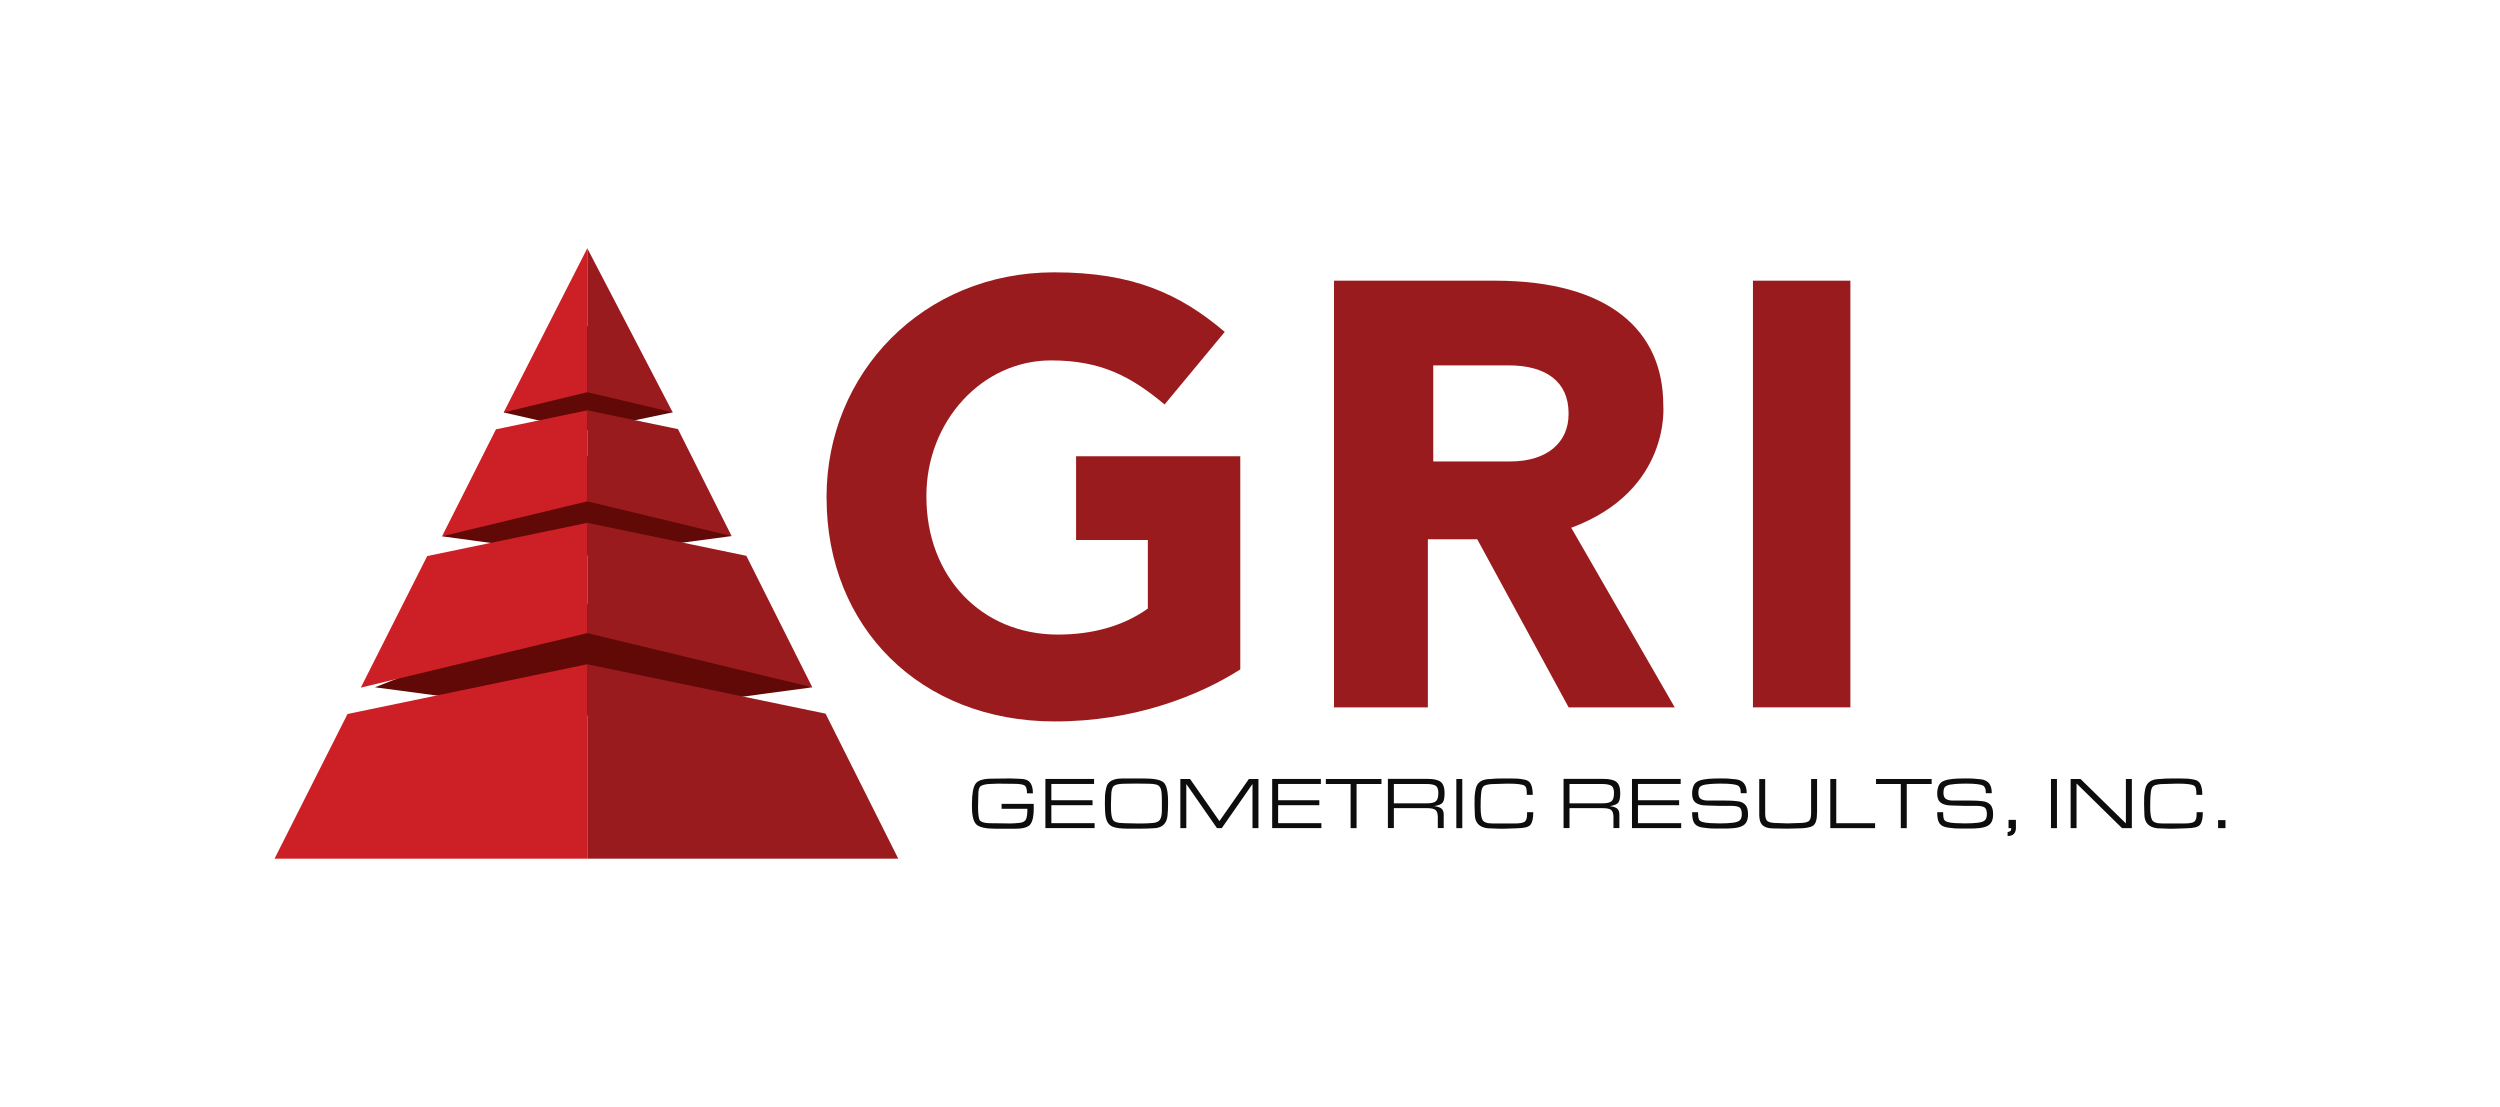
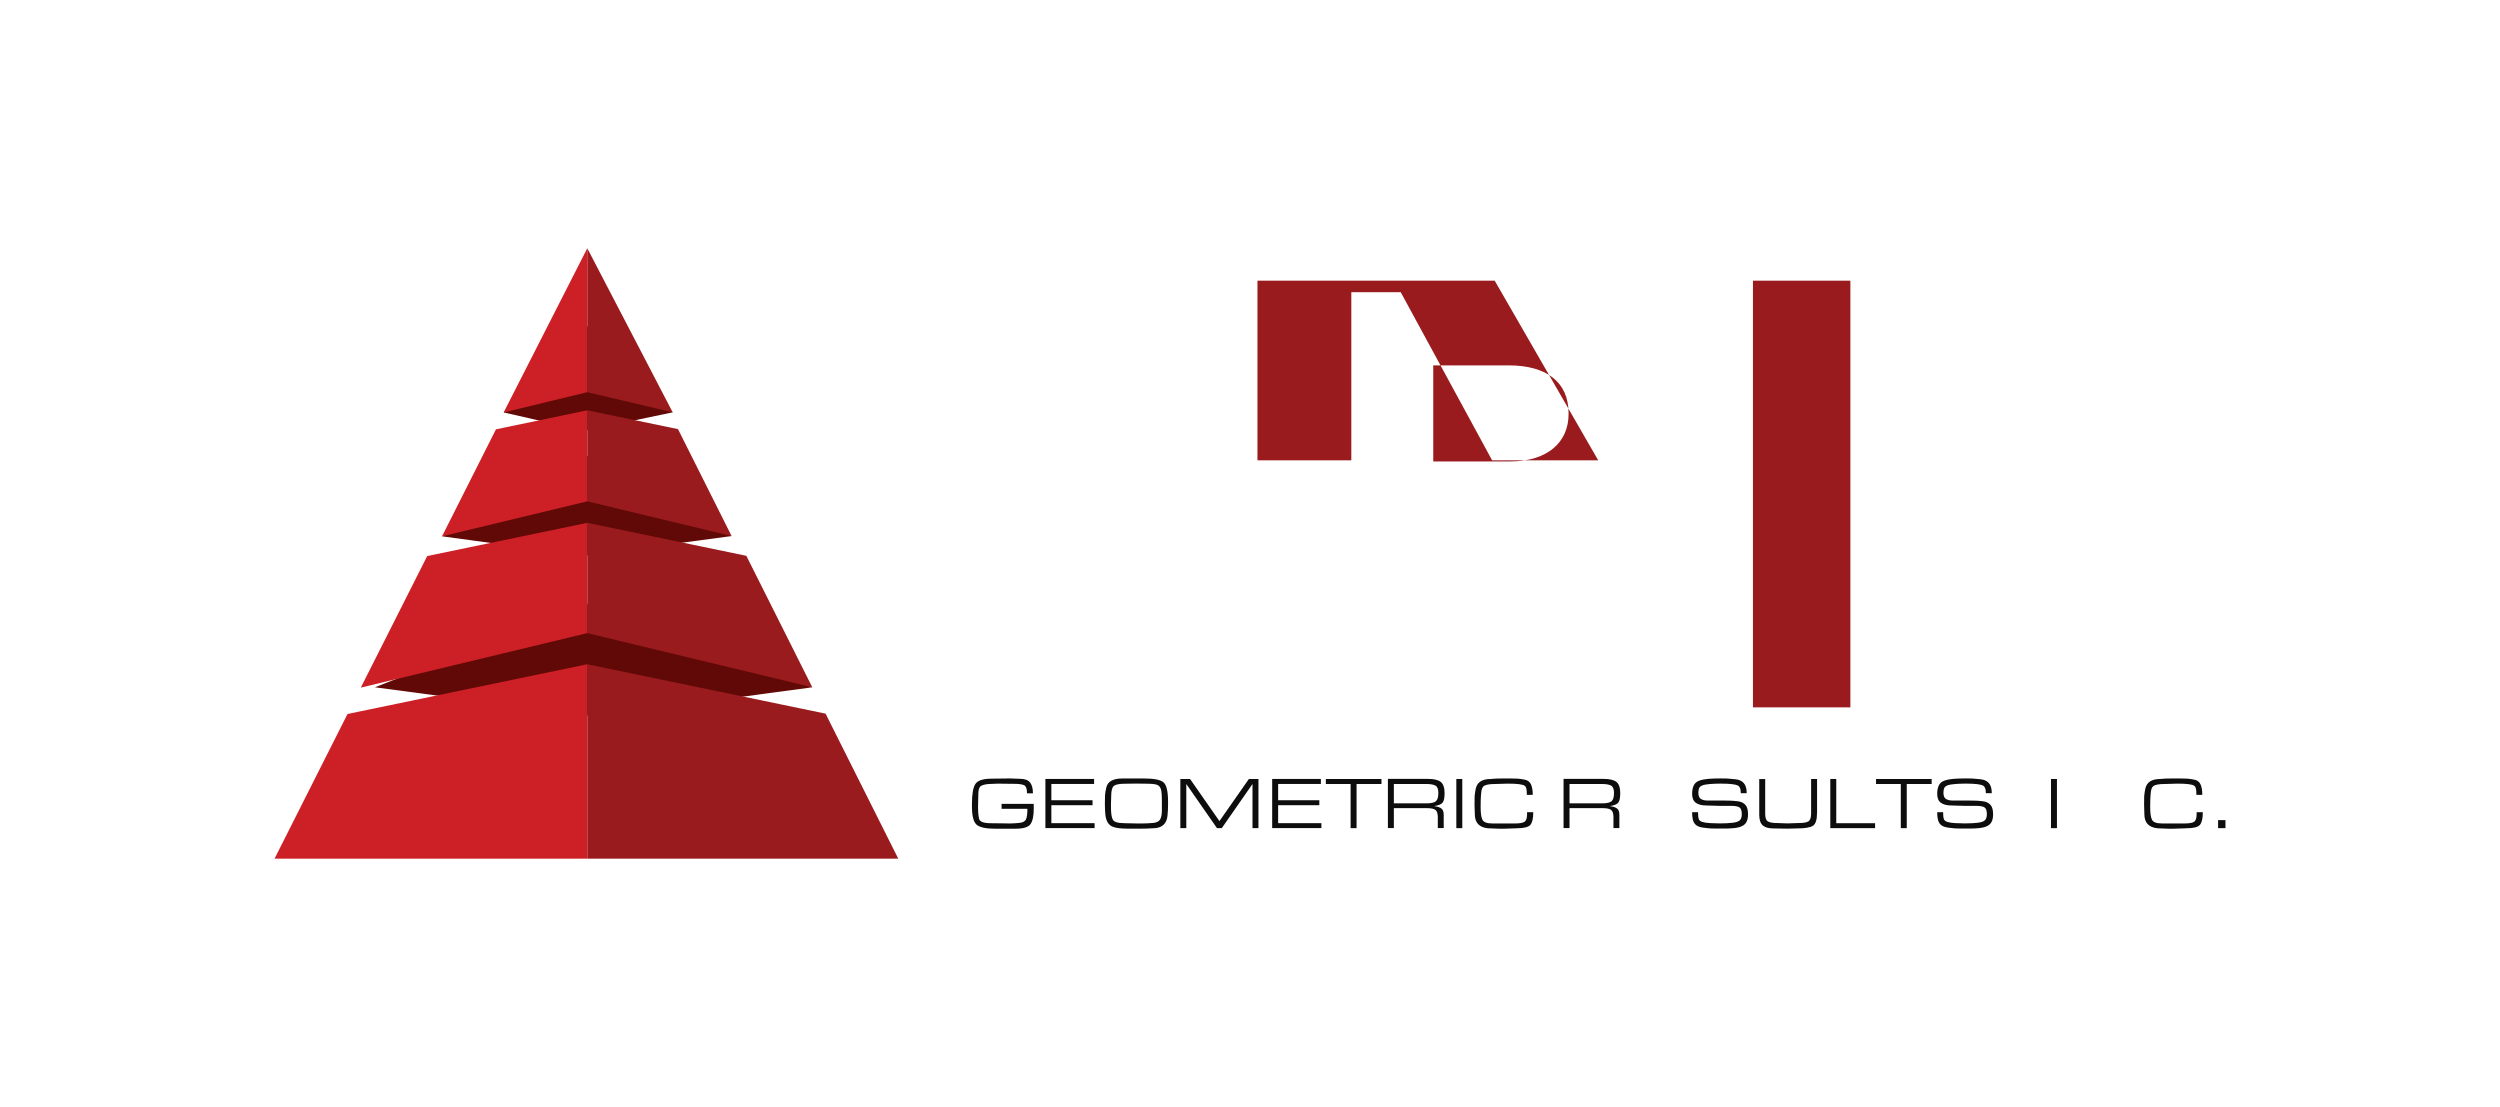
<svg xmlns="http://www.w3.org/2000/svg" id="layer" viewBox="0 0 533 236">
  <defs>
    <style>
      .cls-1 {
        fill: #610906;
      }

      .cls-2 {
        fill: #cd2026;
      }

      .cls-3 {
        fill: #9a1b1e;
      }

      .cls-4 {
        fill: #0d0d0d;
      }
    </style>
  </defs>
  <polygon class="cls-1" points="124.56 91.86 107.38 87.93 125.35 69.48 143.42 87.91 124.56 91.86" />
  <polygon class="cls-1" points="124.6 118.49 94.24 114.34 125.42 97.1 155.98 114.29 124.6 118.49" />
  <polygon class="cls-1" points="126.76 152.78 79.92 146.53 126.73 128.22 173.18 146.53 126.76 152.78" />
  <g>
    <path class="cls-4" d="M213.56,171.39h6.82l.02.93c0,1.62-.24,2.76-.71,3.4s-1.53.96-3.17.96h-4.4c-1.99,0-3.3-.3-3.94-.89s-.96-1.87-.96-3.84v-.58c0-2.04.24-3.45.72-4.21.48-.76,1.65-1.15,3.5-1.15l2.64-.03,1.27-.02,2.09.08c1.01,0,1.72.25,2.14.75s.64,1.28.64,2.34h-1.26c0-.92-.19-1.49-.58-1.7-.39-.21-1.11-.32-2.17-.32l-2.14-.02-1.24-.02-2.06.08c-.8.07-1.36.23-1.69.46s-.5.81-.5,1.73l-.06,2.7c0,1.13.08,1.99.24,2.58.16.59,1.01.89,2.54.89l2.67.03,1.13.02h.24c.48,0,1.12-.04,1.9-.11.79-.07,1.28-.32,1.49-.75.21-.43.31-1.18.31-2.26h-5.5v-1.05Z" />
    <path class="cls-4" d="M232.93,170.62v1.05h-8.78v3.83h9.22v1.05h-10.49v-10.48h10.38v1.07h-9.11v3.47h8.78Z" />
    <path class="cls-4" d="M239.29,165.97h4.63c2.18,0,3.57.29,4.19.87.61.58.92,1.94.92,4.06v.71c0,.75-.04,1.55-.13,2.38-.09.83-.39,1.47-.9,1.92-.51.45-1.27.68-2.29.68-.31.03-.71.05-1.2.06-.49,0-.95.02-1.39.02h-2.62c-.64,0-1.25-.03-1.85-.09-.59-.06-1.09-.18-1.49-.35s-.73-.46-.99-.87c-.26-.42-.42-.95-.5-1.62-.07-.66-.11-1.44-.11-2.35,0-.85.01-1.46.03-1.84.02-.37.11-.91.26-1.6.15-.69.52-1.2,1.11-1.51.59-.32,1.36-.47,2.33-.47ZM239.57,175.5l2.71.06h1.31c.75,0,1.5-.04,2.25-.11.76-.07,1.26-.32,1.5-.75s.37-1.06.37-1.91v-2.16c0-.66-.03-1.24-.08-1.72-.05-.49-.17-.86-.35-1.12s-.41-.42-.7-.5c-.29-.08-.58-.13-.88-.16-.3-.03-.62-.04-.95-.04l-2.47-.03-2.44.03c-1.19,0-1.98.16-2.36.46-.38.31-.57,1.04-.57,2.2l-.05,1.58v.77c0,1.33.14,2.22.42,2.69.28.47,1.04.7,2.25.7Z" />
    <path class="cls-4" d="M259.46,176.56l-6.54-9.41v9.41h-1.27v-10.48h2.07l6.26,8.98,6.28-8.98h2.04v10.48h-1.27v-9.41l-6.55,9.41h-1.02Z" />
    <path class="cls-4" d="M281.28,170.62v1.05h-8.78v3.83h9.22v1.05h-10.49v-10.48h10.38v1.07h-9.11v3.47h8.78Z" />
    <path class="cls-4" d="M287.95,176.56v-9.41h-5.28v-1.07h11.86v1.07h-5.31v9.41h-1.27Z" />
    <path class="cls-4" d="M307.98,169.19c0,.94-.14,1.59-.42,1.94-.28.35-.88.59-1.81.73.7.09,1.22.26,1.55.51s.5.69.5,1.34v2.84h-1.26v-2.33c0-.77-.17-1.29-.5-1.54-.33-.25-.9-.38-1.72-.38h-7.15v4.24h-1.27v-10.48h8.53c1.27,0,2.18.21,2.73.64.55.42.83,1.25.83,2.47ZM306.66,169.11c0-.82-.19-1.35-.58-1.59s-1.03-.37-1.92-.37h-6.99v4.12h7.02c.92,0,1.56-.14,1.92-.43s.54-.86.54-1.72Z" />
    <path class="cls-4" d="M311.76,176.56h-1.27v-10.48h1.27v10.48Z" />
    <path class="cls-4" d="M323.42,176.59l-2.7.09h-1.16l-2.33-.09c-1.86-.19-2.8-1.19-2.8-3l-.06-2c0-.8,0-1.39.02-1.78.02-.39.09-.93.23-1.62.14-.69.47-1.22.99-1.57s1.25-.54,2.18-.54c.42-.05.81-.08,1.19-.09.37-.01.81-.02,1.31-.02h1.89c.61,0,1.1.01,1.48.04s.87.1,1.48.23c.61.13,1.04.47,1.28,1.02.24.55.36,1.29.36,2.21h-1.26v-.1c0-.48-.03-.88-.09-1.19-.06-.31-.19-.54-.41-.68-.21-.14-.61-.25-1.19-.32-.58-.08-1.37-.11-2.39-.11-.38,0-.95.02-1.71.05s-1.34.05-1.73.05c-.9.07-1.48.23-1.73.48-.25.25-.41.68-.47,1.29-.06.61-.1,1.17-.11,1.67-.01.5-.02.98-.02,1.43,0,1.34.13,2.26.4,2.76.27.51.98.76,2.13.76h4.79c.96,0,1.63-.11,2.01-.34s.57-.78.57-1.64v-.42h1.32c0,1.33-.21,2.23-.63,2.71-.42.48-1.37.71-2.86.71Z" />
    <path class="cls-4" d="M345.43,169.19c0,.94-.14,1.59-.42,1.94-.28.35-.88.59-1.81.73.7.09,1.22.26,1.55.51s.5.69.5,1.34v2.84h-1.26v-2.33c0-.77-.17-1.29-.5-1.54-.33-.25-.9-.38-1.72-.38h-7.15v4.24h-1.27v-10.48h8.53c1.27,0,2.18.21,2.73.64.55.42.83,1.25.83,2.47ZM344.11,169.11c0-.82-.19-1.35-.58-1.59s-1.03-.37-1.92-.37h-6.99v4.12h7.02c.92,0,1.56-.14,1.92-.43s.54-.86.54-1.72Z" />
-     <path class="cls-4" d="M357.99,170.62v1.05h-8.78v3.83h9.22v1.05h-10.49v-10.48h10.38v1.07h-9.11v3.47h8.78Z" />
    <path class="cls-4" d="M370.48,167.46c-.22-.11-.62-.21-1.19-.28s-1.32-.11-2.23-.11h-.44c-.69,0-1.41.03-2.14.09-.74.06-1.28.17-1.61.32-.34.15-.55.35-.64.61-.09.25-.14.56-.14.92,0,.65.18,1.09.53,1.32s.86.35,1.53.35h3.61c.43,0,.81,0,1.15.02.33,0,.84.05,1.52.12.68.07,1.22.31,1.63.71.41.4.62,1.09.62,2.06,0,.64-.1,1.17-.3,1.59-.2.42-.54.74-1.01.96s-1.05.35-1.73.42-1.41.09-2.21.09h-.83c-.79,0-1.37,0-1.77-.02-.39-.02-1-.08-1.81-.19-.81-.11-1.39-.39-1.74-.86-.35-.46-.52-1.27-.52-2.42h1.27v.23c0,.56.05.98.15,1.25s.36.47.77.6.97.21,1.66.25c.69.04,1.37.06,2.04.06,1.09,0,2.01-.05,2.76-.14.75-.09,1.26-.27,1.53-.54.27-.26.41-.7.41-1.3,0-.76-.18-1.24-.53-1.45-.35-.21-.94-.31-1.78-.31h-2.4l-2.81-.08c-.98,0-1.74-.19-2.27-.57s-.8-1.02-.8-1.92c0-.71.12-1.31.34-1.78.23-.48.62-.82,1.17-1.02s1.2-.33,1.94-.39c.74-.06,1.57-.09,2.5-.09.76,0,1.31,0,1.66.03.34.02.89.07,1.66.15.77.08,1.36.36,1.76.83.41.47.61,1.18.61,2.14h-1.27c0-.51-.05-.88-.17-1.13-.11-.25-.27-.42-.48-.52Z" />
    <path class="cls-4" d="M387.39,173.3c0,1.48-.3,2.41-.89,2.77s-1.71.55-3.35.55l-2.1.05-3-.05c-1.04,0-1.79-.23-2.27-.68-.48-.46-.71-1.2-.71-2.24v-7.6h1.27v7.42c0,.83.19,1.37.57,1.6s1.02.35,1.93.35l2.25.08,2.43-.08c.98,0,1.67-.12,2.04-.36.38-.24.57-.8.57-1.69v-7.33h1.27v7.21Z" />
    <path class="cls-4" d="M399.77,176.56h-9.55v-10.48h1.27v9.43h8.28v1.05Z" />
    <path class="cls-4" d="M405.25,176.56v-9.41h-5.28v-1.07h11.86v1.07h-5.31v9.41h-1.27Z" />
    <path class="cls-4" d="M422.73,167.46c-.22-.11-.62-.21-1.19-.28s-1.32-.11-2.23-.11h-.44c-.69,0-1.41.03-2.14.09-.74.06-1.28.17-1.61.32-.34.15-.55.35-.64.61-.09.25-.14.56-.14.92,0,.65.18,1.09.53,1.32s.86.35,1.53.35h3.61c.43,0,.81,0,1.15.02.33,0,.84.05,1.52.12.68.07,1.22.31,1.63.71.41.4.62,1.09.62,2.06,0,.64-.1,1.17-.3,1.59-.2.42-.54.74-1.01.96s-1.05.35-1.73.42-1.41.09-2.21.09h-.83c-.79,0-1.37,0-1.77-.02-.39-.02-1-.08-1.81-.19-.81-.11-1.39-.39-1.74-.86-.35-.46-.52-1.27-.52-2.42h1.27v.23c0,.56.05.98.15,1.25s.36.47.77.6.97.21,1.66.25c.69.04,1.37.06,2.04.06,1.09,0,2.01-.05,2.76-.14.75-.09,1.26-.27,1.53-.54.27-.26.41-.7.41-1.3,0-.76-.18-1.24-.53-1.45-.35-.21-.94-.31-1.78-.31h-2.4l-2.81-.08c-.98,0-1.74-.19-2.27-.57s-.8-1.02-.8-1.92c0-.71.12-1.31.34-1.78.23-.48.62-.82,1.17-1.02s1.2-.33,1.94-.39c.74-.06,1.57-.09,2.5-.09.76,0,1.31,0,1.66.03.34.02.89.07,1.66.15.77.08,1.36.36,1.76.83.41.47.61,1.18.61,2.14h-1.27c0-.51-.05-.88-.17-1.13-.11-.25-.27-.42-.48-.52Z" />
-     <path class="cls-4" d="M429.8,176.43c0,1.2-.59,1.81-1.78,1.81v-.83c.25-.05.44-.13.57-.22.13-.09.2-.25.2-.46l-.02-.17h-.55v-1.76h1.57v1.63Z" />
    <path class="cls-4" d="M438.54,176.56h-1.27v-10.48h1.27v10.48Z" />
-     <path class="cls-4" d="M441.46,176.56v-10.48h2.11l9.67,9.47v-9.47h1.27v10.48h-2.09l-9.7-9.52v9.52h-1.27Z" />
    <path class="cls-4" d="M466.17,176.59l-2.7.09h-1.16l-2.33-.09c-1.86-.19-2.8-1.19-2.8-3l-.06-2c0-.8,0-1.39.02-1.78.02-.39.09-.93.23-1.62.14-.69.47-1.22.99-1.57s1.25-.54,2.18-.54c.42-.05.81-.08,1.19-.09.37-.01.81-.02,1.31-.02h1.89c.61,0,1.1.01,1.48.04s.87.1,1.48.23c.61.13,1.04.47,1.28,1.02.24.55.36,1.29.36,2.21h-1.26v-.1c0-.48-.03-.88-.09-1.19-.06-.31-.19-.54-.41-.68-.21-.14-.61-.25-1.19-.32-.58-.08-1.37-.11-2.39-.11-.38,0-.95.02-1.71.05s-1.34.05-1.73.05c-.9.07-1.48.23-1.73.48-.25.25-.41.68-.47,1.29-.06.61-.1,1.17-.11,1.67-.01.5-.02.98-.02,1.43,0,1.34.13,2.26.4,2.76.27.51.98.76,2.13.76h4.79c.96,0,1.63-.11,2.01-.34s.57-.78.57-1.64v-.42h1.32c0,1.33-.21,2.23-.63,2.71-.42.48-1.37.71-2.86.71Z" />
    <path class="cls-4" d="M474.47,176.56h-1.57v-1.71h1.57v1.71Z" />
  </g>
-   <path class="cls-3" d="M176.22,106.19v-.26c0-26.32,20.5-47.87,48.53-47.87,16.66,0,26.71,4.5,36.37,12.7l-12.83,15.47c-7.14-5.95-13.49-9.39-24.2-9.39-14.81,0-26.58,13.09-26.58,28.83v.26c0,16.93,11.64,29.36,28.04,29.36,7.41,0,14.02-1.85,19.17-5.55v-14.62h-15.3v-17.85h35.01v45.45c-8.9,5.66-22.61,11.09-39.54,11.09-28.83,0-48.66-20.23-48.66-47.61Z" />
-   <path class="cls-3" d="M284.39,59.84h34.28c24.46,0,35.94,10.7,35.94,26.52,0,0,1.75,18.23-19.62,26.16l22.07,38.3h-22.62l-19.49-35.85h-10.53v35.85h-20.01V59.84ZM321.99,98.38c7.9,0,12.43-4.07,12.43-10.09v-.2c0-6.72-4.84-10.19-12.74-10.19h-16.11v20.48h16.43Z" />
+   <path class="cls-3" d="M284.39,59.84h34.28l22.07,38.3h-22.62l-19.49-35.85h-10.53v35.85h-20.01V59.84ZM321.99,98.38c7.9,0,12.43-4.07,12.43-10.09v-.2c0-6.72-4.84-10.19-12.74-10.19h-16.11v20.48h16.43Z" />
  <path class="cls-3" d="M373.73,59.84h20.77v90.97h-20.77V59.84Z" />
  <polygon class="cls-3" points="143.42 87.91 125.21 83.61 125.21 52.93 143.42 87.91" />
  <polygon class="cls-3" points="155.98 114.29 125.21 106.88 125.21 87.48 144.55 91.49 155.98 114.29" />
  <polygon class="cls-3" points="173.18 146.53 125.21 134.98 125.21 111.47 159.12 118.5 173.18 146.53" />
  <polygon class="cls-3" points="191.51 183.07 125.21 183.07 125.21 141.62 176.01 152.15 191.51 183.07" />
  <polygon class="cls-2" points="125.21 52.93 125.21 83.61 107.38 87.93 125.21 52.93" />
  <polygon class="cls-2" points="125.21 87.48 125.21 106.88 94.24 114.34 105.74 91.53 125.21 87.48" />
  <polygon class="cls-2" points="125.21 111.47 125.21 134.98 76.92 146.6 91.08 118.55 125.21 111.47" />
  <polygon class="cls-2" points="125.21 141.62 125.21 183.07 58.53 183.07 74.09 152.22 125.21 141.62" />
</svg>